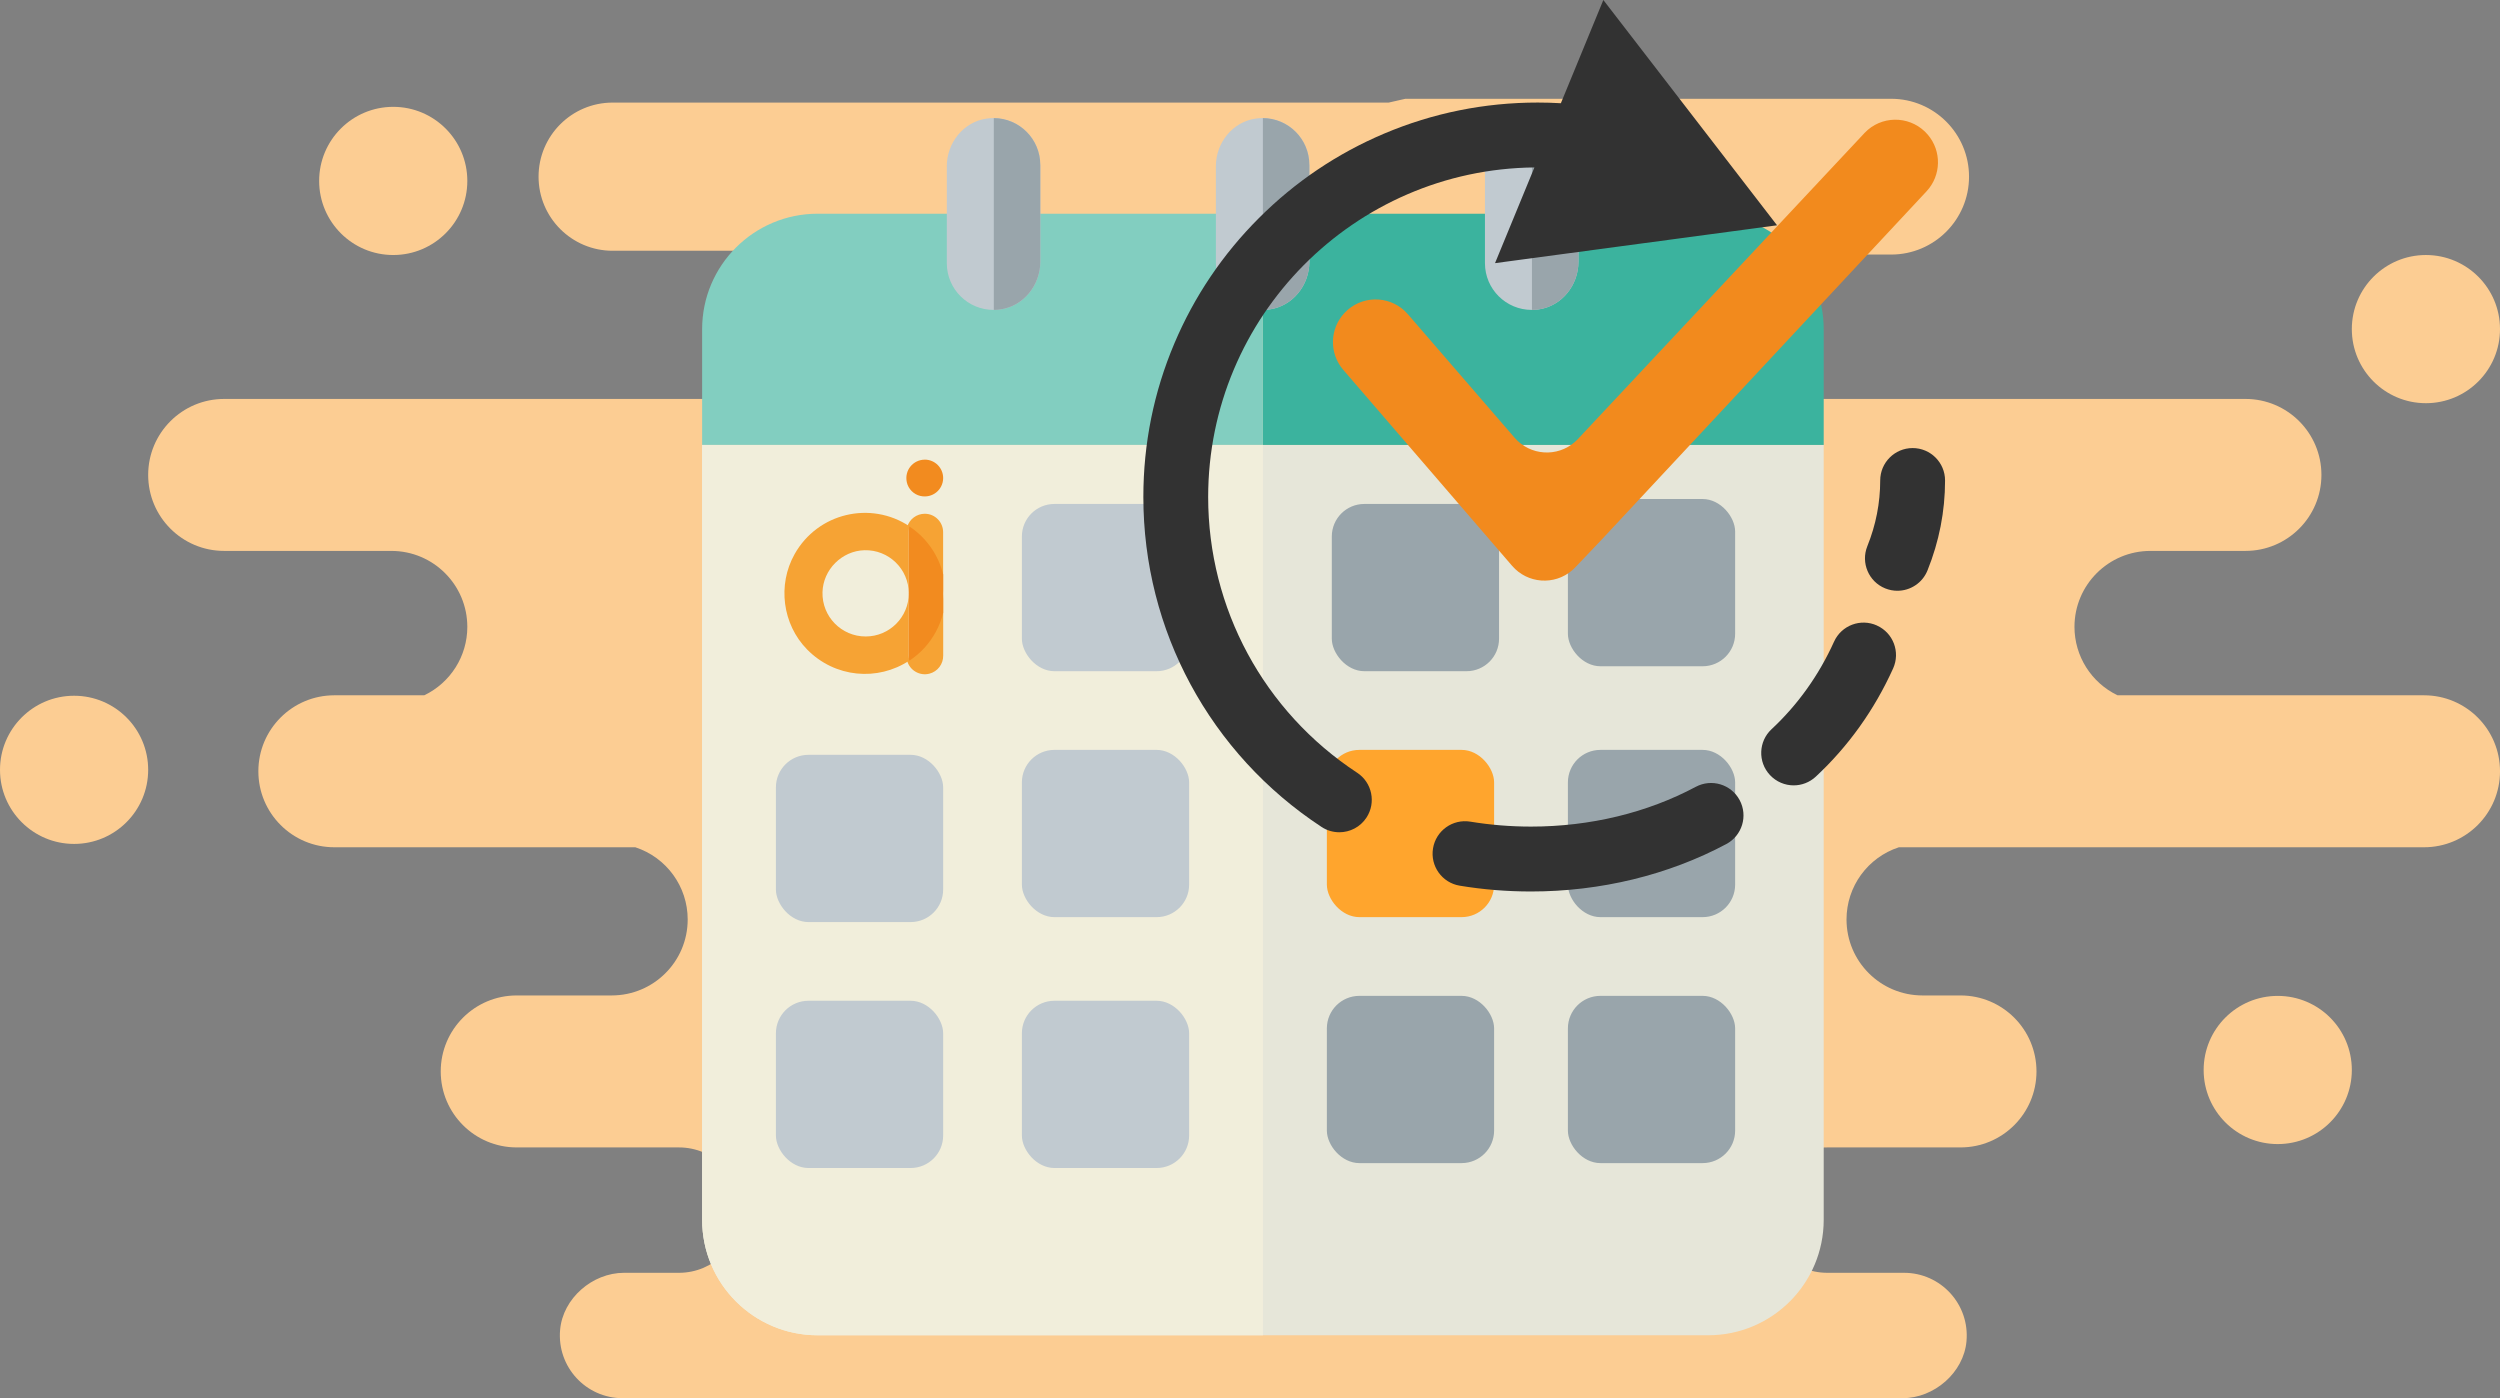
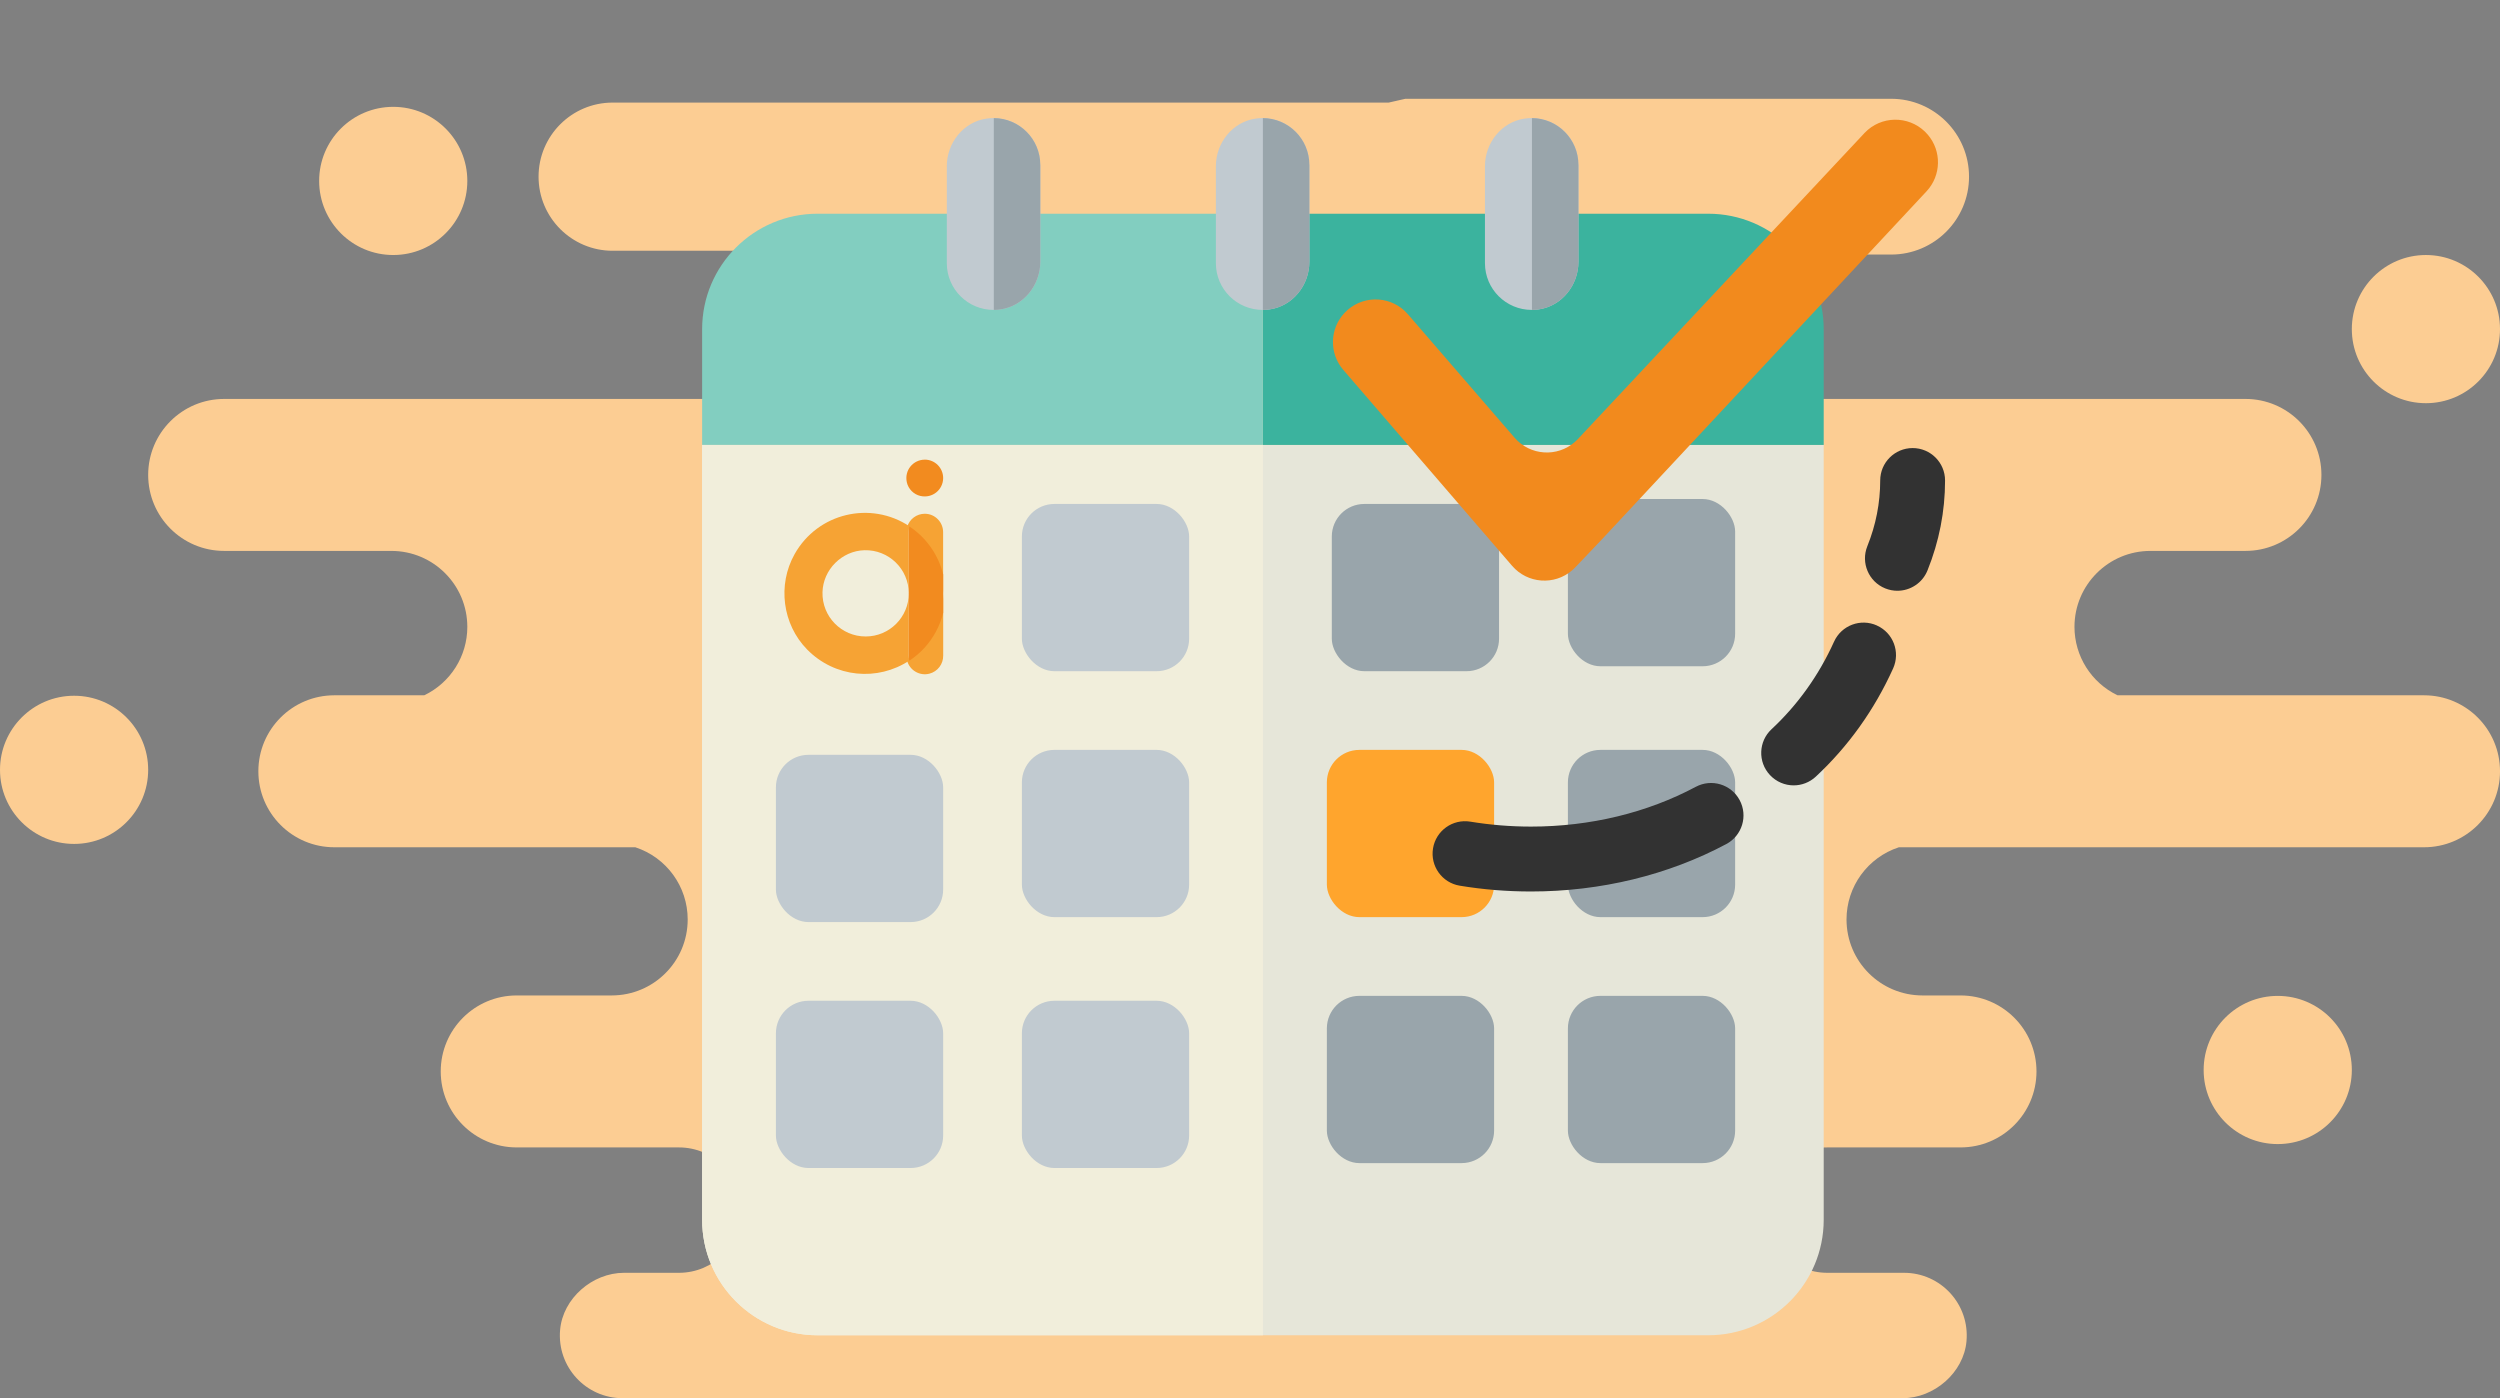
<svg xmlns="http://www.w3.org/2000/svg" id="Laag_2" viewBox="0 0 658 368">
  <rect x="0" y="0" width="658" height="368" fill="#808080" stroke="none" />
  <defs>
    <style>.cls-1{fill:#ffa52d;}.cls-1,.cls-2,.cls-3,.cls-4,.cls-5,.cls-6,.cls-7,.cls-8,.cls-9,.cls-10,.cls-11,.cls-12,.cls-13{stroke-width:0px;}.cls-2{fill:#3bb39e;}.cls-3{fill:#f28a1d;}.cls-4{fill:#323232;}.cls-5{fill:none;}.cls-14{clip-path:url(#clippath-1);}.cls-6{fill:#82cec0;}.cls-7{fill:#f28b1f;}.cls-8{fill:#e6e6d9;}.cls-15{clip-path:url(#clippath);}.cls-9{fill:#f6a334;}.cls-10{fill:#c1cad0;}.cls-11{fill:#f1eedb;}.cls-12{fill:#99a5ab;}.cls-13{fill:#fccd93;}</style>
    <clipPath id="clippath">
      <rect class="cls-5" x="205.52" y="120.98" width="42.73" height="56.97" />
    </clipPath>
    <clipPath id="clippath-1">
      <rect class="cls-5" x="205.52" y="120.98" width="42.73" height="56.97" />
    </clipPath>
  </defs>
  <g id="Laag_1-2">
    <g id="Laag_2-2">
      <g id="Laag_1-2">
        <path class="cls-13" d="m638,183h-80.67c-6.92-3.33-11.32-10.32-11.33-18h0c0-11.05,8.95-20,20-20h25c11.05,0,20-8.95,20-20h0c0-11.05-8.95-20-20-20h-117.22c-8.22-2.69-13.78-10.35-13.78-19h0c0-8.65,5.56-16.31,13.78-19h23.97c11.32,0,20.5-9.18,20.5-20.5h0c0-11.32-9.18-20.5-20.5-20.5h-127.85l-4.4,1h-204.25c-10.77,0-19.5,8.73-19.5,19.5h0c0,10.77,8.73,19.5,19.5,19.5h33.05c9.24,2.08,15.8,10.29,15.8,19.75h0c0,8.76-5.63,16.52-13.96,19.25H59c-11.05,0-20,8.95-20,20h0c0,11.05,8.95,20,20,20h44c11.05,0,20,8.95,20,20h0c0,7.68-4.41,14.67-11.33,18h-23.67c-11.05,0-20,8.95-20,20h0c0,11.05,8.95,20,20,20h79.22c8.22,2.69,13.78,10.35,13.78,19h0c0,11.05-8.95,20-20,20h-25c-11.05,0-20,8.95-20,20h0c0,11.05,8.95,20,20,20h42.7c9.11,0,16.5,7.39,16.5,16.5h0c0,9.1-7.38,16.49-16.48,16.5h-14.48c-8.31,0-16.1,6.73-16.82,15.01-.86,9.78,6.83,17.99,16.43,17.99h336.91c8.31,0,16.1-6.73,16.82-15.01.86-9.78-6.83-17.99-16.43-17.99h-20.22c-9.1-.01-16.48-7.4-16.48-16.5h0c0-9.11,7.39-16.5,16.5-16.5.02,0,.03,0,.05,0h35c11.05,0,20-8.95,20-20h0c0-11.05-8.95-20-20-20h-10c-11.05,0-20-8.95-20-20h0c0-8.65,5.56-16.31,13.78-19h138.22c11.05,0,20-8.95,20-20h0c0-11.05-8.95-20-20-20Zm-367.76-76.63c-.34-.13-.67-.26-1-.37h1.44l-.44.37Zm62.26,228.63h-.33.66-.33Z" />
        <circle class="cls-13" cx="103.5" cy="47.62" r="19.5" />
        <circle class="cls-13" cx="638.5" cy="86.62" r="19.5" />
        <circle class="cls-13" cx="599.5" cy="281.62" r="19.5" />
        <circle class="cls-13" cx="19.5" cy="202.62" r="19.5" />
      </g>
    </g>
    <path class="cls-8" d="m480,117.1v203.94c0,16.79-13.61,30.4-30.4,30.4h-117.2V117.1h147.6Z" />
-     <path class="cls-11" d="m332.4,117.1v234.34h-117.2c-16.79,0-30.4-13.61-30.4-30.4V117.1h147.6Z" />
+     <path class="cls-11" d="m332.4,117.1v234.34h-117.2c-16.79,0-30.4-13.61-30.4-30.4V117.1Z" />
    <path class="cls-2" d="m480,86.65v30.45h-147.6v-60.85h117.2c16.79,0,30.4,13.61,30.4,30.4h0Z" />
    <path class="cls-6" d="m332.4,56.25v60.85h-147.6v-30.45c0-16.79,13.61-30.4,30.4-30.4h117.2Z" />
    <path class="cls-11" d="m332.4,117.1v234.34h-117.2c-16.79,0-30.4-13.61-30.4-30.4V117.1h147.6Z" />
    <rect class="cls-10" x="268.96" y="132.64" width="44.02" height="44.02" rx="8.56" ry="8.56" />
    <rect class="cls-10" x="268.96" y="197.37" width="44.02" height="44.02" rx="8.56" ry="8.56" />
    <rect class="cls-10" x="204.22" y="198.67" width="44.02" height="44.02" rx="8.56" ry="8.56" />
    <rect class="cls-10" x="204.22" y="263.4" width="44.02" height="44.02" rx="8.56" ry="8.56" />
    <rect class="cls-10" x="268.96" y="263.4" width="44.02" height="44.02" rx="8.56" ry="8.56" />
    <rect class="cls-12" x="412.67" y="131.34" width="44.02" height="44.02" rx="8.56" ry="8.56" />
    <rect class="cls-12" x="350.53" y="132.64" width="44.02" height="44.02" rx="8.56" ry="8.56" />
    <rect class="cls-12" x="412.67" y="197.37" width="44.02" height="44.02" rx="8.56" ry="8.56" />
    <rect class="cls-1" x="349.23" y="197.37" width="44.02" height="44.02" rx="8.56" ry="8.56" />
    <rect class="cls-12" x="349.23" y="262.11" width="44.02" height="44.02" rx="8.56" ry="8.56" />
    <rect class="cls-12" x="412.67" y="262.11" width="44.02" height="44.02" rx="8.56" ry="8.56" />
    <g id="AI_logo_los">
      <g class="cls-15">
        <g class="cls-14">
          <path class="cls-9" d="m243.41,135.22c-2.14,0-4.02,1.4-4.64,3.44,5.91,3.93,9.46,10.55,9.46,17.65v-16.17c.04-2.67-2.09-4.88-4.76-4.92-.02,0-.04,0-.07,0h0" />
          <path class="cls-9" d="m238.74,173.85c.67,2.58,3.31,4.13,5.89,3.46,2.16-.56,3.65-2.53,3.62-4.76v-16.37c0,7.11-3.57,13.74-9.5,17.66" />
          <path class="cls-9" d="m239.35,138.51c-10.2-6.75-24.11-3.53-30.21,7.34-4.54,8.09-3.21,18.44,3.27,25.07,7.31,7.48,18.59,8.46,26.94,2.93-.11-.42-.17-.86-.17-1.29v-32.65c0-.47.07-.95.21-1.4m-11.55,29.01h0c-6.38,0-11.53-5.25-11.36-11.66.16-5.93,5.09-10.87,11.02-11.04,6.42-.18,11.68,4.96,11.69,11.34,0,0,0,0,0,.01h0c0,6.27-5.08,11.35-11.34,11.35Z" />
          <path class="cls-7" d="m239.39,138.51c-.14.45-.21.92-.21,1.4v32.7c0,.44.05.87.16,1.29,5.94-3.91,9.52-10.55,9.52-17.66h0c0-7.09-3.56-13.72-9.46-17.65" />
          <path class="cls-7" d="m243.41,120.98c-3.05,0-5.44,2.8-4.73,5.97.39,1.75,1.81,3.18,3.56,3.58,3.17.73,5.99-1.65,6-4.7h0c0-2.68-2.16-4.85-4.83-4.86h0Z" />
        </g>
      </g>
    </g>
    <path class="cls-10" d="m344.63,43.38v25.51c0,6.17-4.37,11.67-10.48,12.55-.59.09-1.18.13-1.76.13-6.82.03-12.37-5.48-12.37-12.3v-25.51c0-6.17,4.37-11.67,10.47-12.55.64-.09,1.27-.13,1.89-.13,6.76.04,12.23,5.54,12.23,12.3Z" />
    <path class="cls-12" d="m344.63,43.38v25.51c0,6.17-4.37,11.67-10.48,12.55-.59.09-1.18.13-1.76.13V31.08c6.76.04,12.23,5.54,12.23,12.3Z" />
    <path class="cls-10" d="m415.45,43.38v25.51c0,6.17-4.37,11.67-10.48,12.55-.59.09-1.18.13-1.76.13-6.82.03-12.37-5.48-12.37-12.3v-25.51c0-6.17,4.37-11.67,10.47-12.55.64-.09,1.27-.13,1.89-.13,6.76.04,12.23,5.54,12.23,12.3Z" />
    <path class="cls-12" d="m415.45,43.38v25.51c0,6.17-4.37,11.67-10.48,12.55-.59.09-1.18.13-1.76.13V31.08c6.76.04,12.23,5.54,12.23,12.3Z" />
    <path class="cls-10" d="m273.81,43.38v25.51c0,6.17-4.37,11.67-10.48,12.55-.59.09-1.18.13-1.76.13-6.82.03-12.37-5.48-12.37-12.3v-25.51c0-6.17,4.37-11.67,10.47-12.55.64-.09,1.27-.13,1.89-.13,6.76.04,12.23,5.54,12.23,12.3Z" />
    <path class="cls-12" d="m273.81,43.38v25.51c0,6.17-4.37,11.67-10.48,12.55-.59.09-1.18.13-1.76.13V31.08c6.76.04,12.23,5.54,12.23,12.3Z" />
-     <path class="cls-4" d="m357.19,203.38c-24.54-16.12-39.2-43.25-39.2-72.57,0-47.54,38.44-86.26,85.87-86.74l-10.37,25.19,74.23-9.96L422,0l-11.18,27.17c-2.02-.12-4.05-.18-6.07-.18-14.01,0-27.61,2.75-40.41,8.16-12.36,5.23-23.47,12.71-33,22.25-9.53,9.53-17.02,20.63-22.25,33-5.42,12.8-8.16,26.4-8.16,40.41,0,35.09,17.53,67.55,46.9,86.84,1.44.95,3.07,1.4,4.68,1.4,2.78,0,5.5-1.35,7.14-3.85,2.59-3.94,1.49-9.23-2.45-11.82Z" />
    <path class="cls-4" d="m446.35,207.08c-12.85,6.86-27.85,10.48-43.38,10.48-5.38,0-10.76-.44-15.98-1.3-4.65-.77-9.05,2.37-9.82,7.03-.77,4.65,2.37,9.05,7.02,9.82,6.14,1.02,12.45,1.53,18.77,1.53,18.32,0,36.1-4.32,51.41-12.49,4.16-2.22,5.73-7.39,3.51-11.55-2.22-4.16-7.39-5.73-11.55-3.51Z" />
    <path class="cls-4" d="m494.01,164.63c-4.3-1.94-9.35-.04-11.29,4.26-4,8.84-9.53,16.59-16.45,23.04-3.45,3.21-3.64,8.62-.42,12.06,1.68,1.8,3.96,2.72,6.24,2.72,2.08,0,4.17-.76,5.82-2.29,8.58-7.99,15.43-17.58,20.36-28.49,1.94-4.3.04-9.35-4.26-11.29Z" />
    <path class="cls-4" d="m503.41,117.93c-4.71,0-8.54,3.82-8.54,8.54,0,5.91-1.14,11.72-3.39,17.29-1.76,4.37.35,9.35,4.72,11.11,1.05.42,2.13.62,3.19.62,3.38,0,6.58-2.02,7.92-5.34,3.07-7.61,4.63-15.57,4.63-23.68,0-4.71-3.82-8.54-8.54-8.54Z" />
    <g id="Laag_2-3">
      <g id="Laag_1-2-2">
        <path class="cls-3" d="m490.7,35.05l-75.39,80.5c-4.23,4.52-11.32,4.75-15.84.52-.29-.27-.56-.55-.82-.85l-28.11-32.53c-4.05-4.68-11.12-5.2-15.81-1.15-.31.27-.6.55-.88.85l-.02.02c-3.89,4.18-4.01,10.62-.28,14.94l44.44,51.58c4.04,4.69,11.12,5.21,15.8,1.18.28-.24.55-.5.8-.76l7-7.36,85.47-91.63c3.89-4.17,4.03-10.59.33-14.92h0c-4.02-4.71-11.09-5.27-15.8-1.25-.32.27-.62.56-.9.86Z" />
      </g>
    </g>
  </g>
</svg>